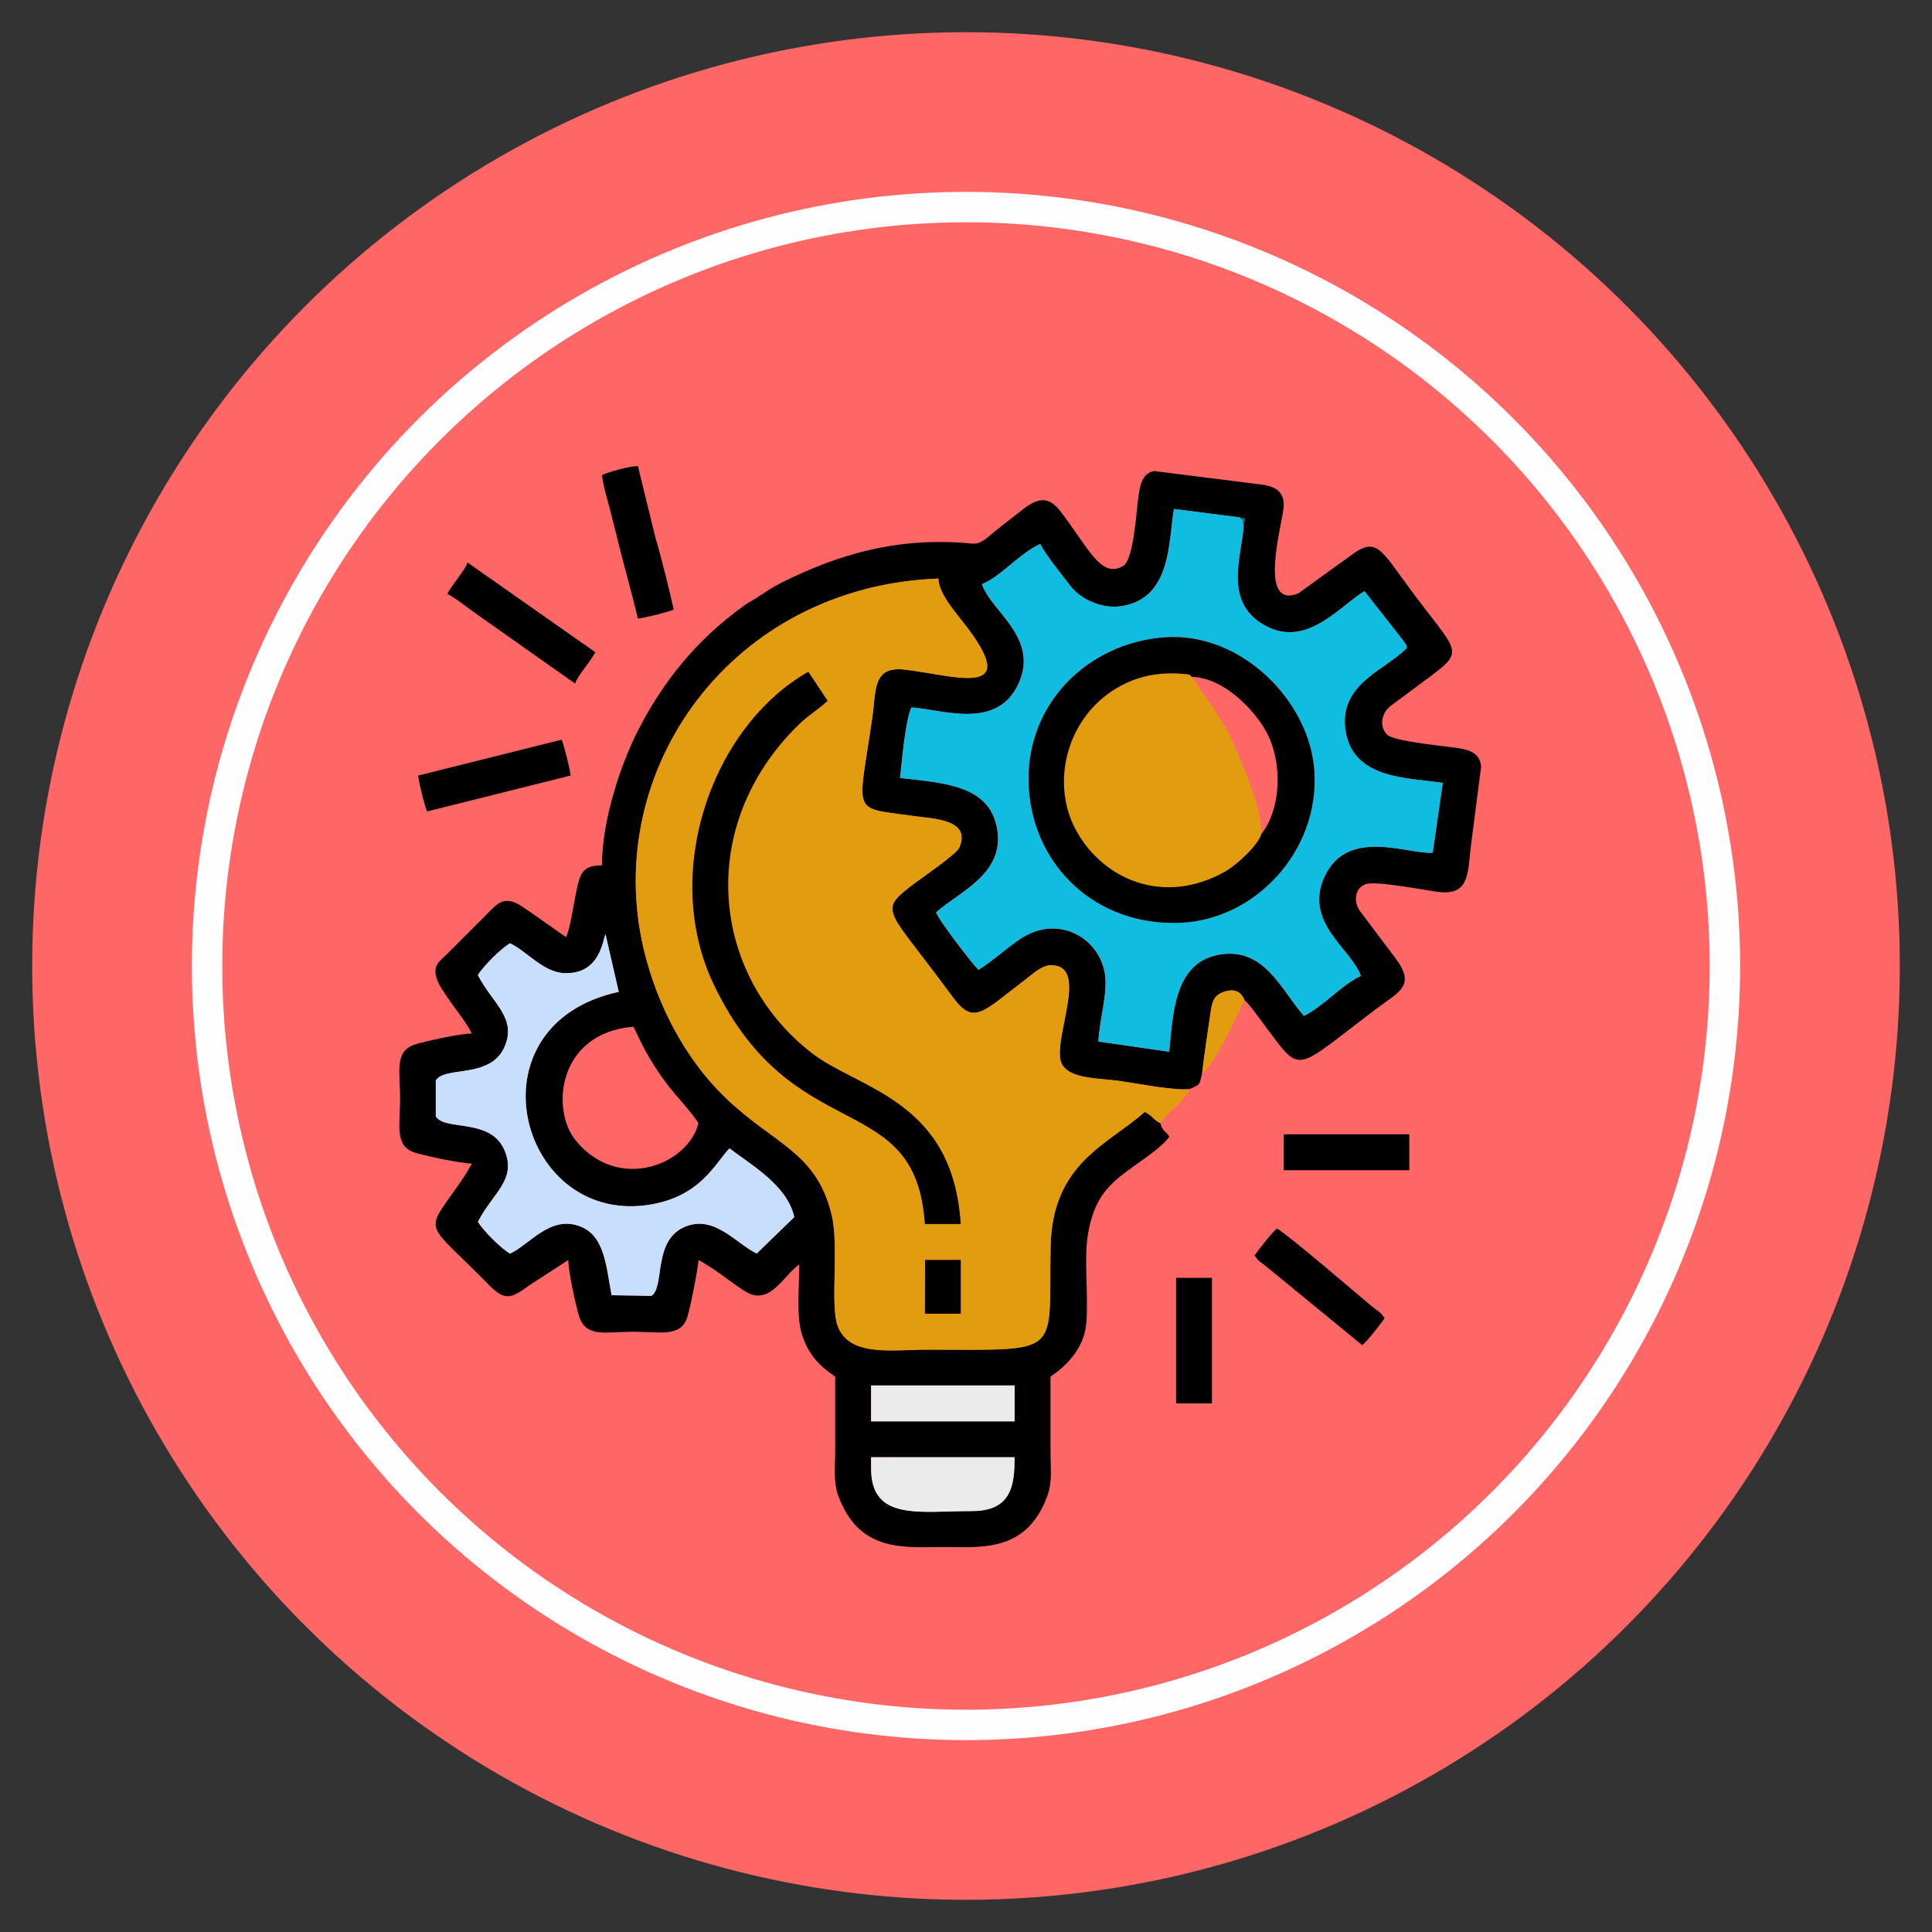
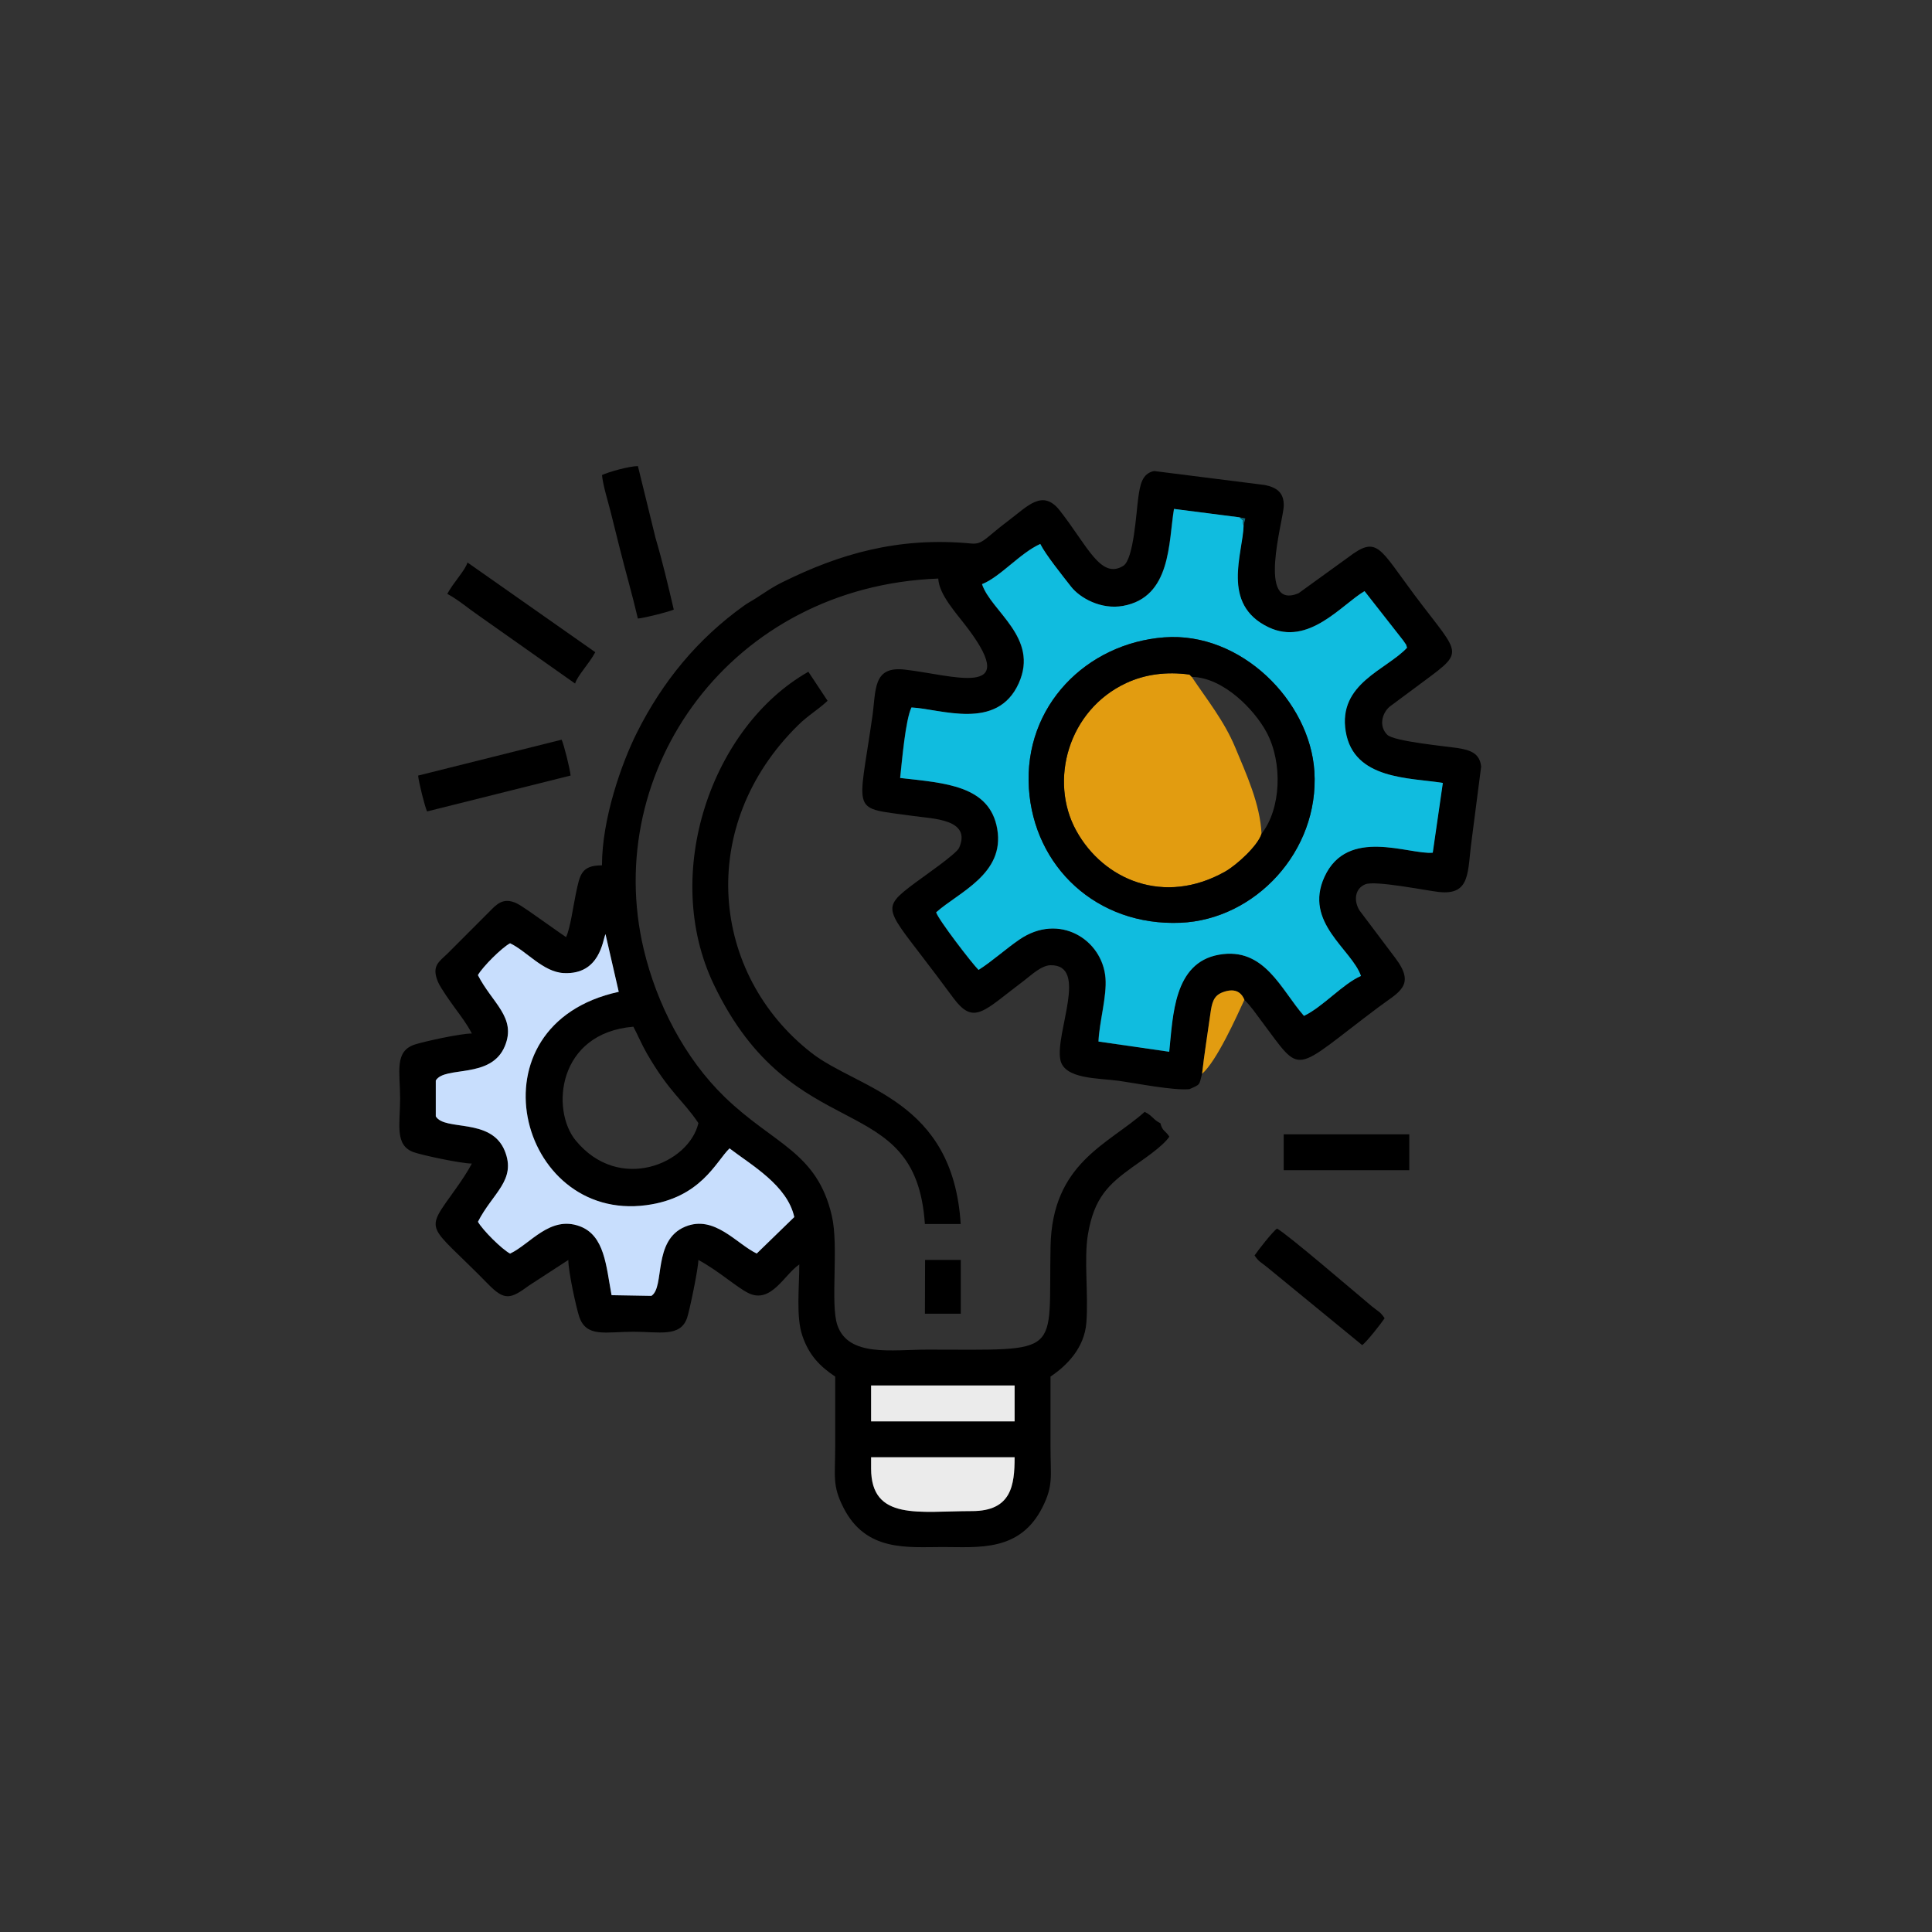
<svg xmlns="http://www.w3.org/2000/svg" xml:space="preserve" width="0.5in" height="0.5in" version="1.1" style="shape-rendering:geometricPrecision; text-rendering:geometricPrecision; image-rendering:optimizeQuality; fill-rule:evenodd; clip-rule:evenodd" viewBox="0 0 500 500">
  <rect x="0" y="0" width="500" height="500" fill="#333333" stroke="none" />
  <defs>
    <style type="text/css">
   
    .str0 {stroke:#FEFEFE;stroke-width:7.87;stroke-miterlimit:2.613}
    .fil0 {fill:none}
    .fil2 {fill:black}
    .fil7 {fill:#096679}
    .fil4 {fill:#10BCDF}
    .fil5 {fill:#C8DEFD}
    .fil3 {fill:#E29C10}
    .fil6 {fill:#EBEBEB}
    .fil1 {fill:#FF6666}
   
  </style>
  </defs>
  <g id="Layer_x0020_1">
    <g id="_2643073094496">
      <rect class="fil0" width="500" height="500" />
-       <circle class="fil1" cx="250" cy="250" r="241.67" />
-       <circle class="fil0 str0" cx="250" cy="250" r="196.41" />
      <g>
        <path class="fil2" d="M225.44 377.13l37.14 0c0,7.29 -0.84,13.93 -11.03,13.93 -13.6,0 -26.11,2.62 -26.11,-11.03l0 -2.9zm0 -18.57l37.14 0 0 9.29 -37.14 0 0 -9.29zm-61.52 -92.85c1.19,2.26 2.23,4.75 3.5,6.94 5.89,10.19 9.29,11.98 13.33,18.01 -2.45,10.51 -20.52,18.17 -31.76,4.49 -6.48,-7.88 -4.74,-27.81 14.93,-29.44zm-31.92 -21.59c4.3,2.04 8.56,7.47 13.93,7.72 9.38,0.45 10.05,-8.56 10.78,-10.08l3.43 14.93c-39.12,8.53 -26.11,59.65 7.11,55.22 14.17,-1.89 17.99,-11.22 21.56,-14.7 5.74,4.38 14.94,9.56 16.76,17.77l-9.72 9.44c-5.26,-2.5 -10.93,-10.07 -18.49,-6.96 -8.56,3.52 -5.19,15.66 -8.78,17.92l-10.3 -0.18c-1.42,-7.59 -1.78,-15.47 -8.26,-17.85 -7.69,-2.82 -12.79,4.64 -18,7.09 -2.17,-1.16 -7.08,-6.06 -8.32,-8.24 3.83,-7.48 10.02,-10.75 6.94,-18.35 -3.52,-8.69 -15.49,-5.02 -17.85,-8.93l0 -9.28c2.35,-3.9 14.31,-0.26 17.88,-8.91 3.06,-7.43 -3.29,-11.12 -6.98,-18.36 1.24,-2.19 6.15,-7.08 8.32,-8.24zm188.76 -110.24l1.5 0.31 -0.46 1.73c-0.14,7.25 -6.01,20.46 6.45,26.41 10.43,4.97 18.94,-5.87 24.85,-9.34l10 12.76c1.19,1.8 0.48,0.45 1,1.88 -5.35,5.76 -17.94,9.26 -15.87,21.7 2.07,12.5 16.56,11.9 25.13,13.29l-2.61 18.06c-6.12,0.57 -22.05,-6.76 -28.02,6.24 -5.45,11.88 7.08,18.74 9.44,25.66 -4.65,2 -9.78,7.94 -14.74,10.33 -5.93,-6.71 -10.19,-17.95 -22.02,-15.83 -11.72,2.09 -11.87,15.77 -12.86,25.11l-18.3 -2.64c0.2,-5.06 2.2,-11.67 1.81,-16.46 -0.81,-9.95 -11.97,-16.97 -22.26,-9.95 -3.52,2.41 -7.06,5.64 -10.59,7.87 -1.63,-1.6 -10.41,-13.01 -10.97,-14.9 5.8,-5.2 17.83,-9.91 15.81,-21.59 -1.96,-11.27 -13.55,-11.87 -25.13,-13.18 0.48,-4.39 1.38,-15.03 2.93,-18.25 7.55,0.36 22.18,6.19 27.77,-6.27 5.31,-11.85 -7.16,-18.56 -9.51,-25.64 4.7,-1.85 9.9,-8.09 15.07,-10.4 1.37,2.76 5.81,8.28 7.98,11.06 2.23,2.86 7.69,6.02 13.48,4.96 12.46,-2.27 11.72,-16.44 13.15,-25.09l16.93 2.17zm-20.46 156.8c-1.86,-0.88 -1.97,-1.91 -4.06,-2.93 -9.45,8.45 -23.93,13.17 -24.36,34.81 -0.58,28.69 3.61,26.72 -31.93,26.72 -9.07,0 -20.39,2 -23.24,-6.34 -1.87,-5.45 0.4,-20.35 -1.42,-28.24 -3.84,-16.67 -15.04,-18.48 -27.76,-30.81 -10.33,-10.02 -17.58,-24.07 -20.94,-38.24 -10.98,-46.32 22.6,-93.9 76.23,-95.92 0.24,4.28 4.67,8.91 7.77,13.05 13.55,18.13 -4.1,11.91 -16.45,10.51 -8.32,-0.94 -7.39,5.26 -8.37,12.12 -3.72,26 -5.8,23.41 10.7,25.78 4.91,0.7 15.02,0.79 11.75,8.22 -0.69,1.58 -9.09,7.35 -11.32,9.02 -9.42,7.04 -7.7,6.44 5.39,23.89 1.51,2.01 2.87,3.85 4.46,5.98 5.37,7.19 7.81,3.33 18.35,-4.58 1.65,-1.24 4.36,-3.87 6.76,-3.92 9.93,-0.17 1.22,17.35 2.55,24.41 0.97,5.15 9.92,4.76 15.26,5.52 4.62,0.66 14,2.53 18.16,2.14 2.92,-1.3 2.47,-0.95 3.26,-3.98 0.58,-5.18 1.41,-10.26 2.14,-15.47 0.41,-2.93 0.81,-4.7 3.16,-5.6 2.87,-1.09 4.72,-0.34 5.65,1.93 1.74,1.69 2.96,3.55 4.53,5.64 10.66,14.2 7.54,13.26 30.18,-3.73 5.26,-3.94 9.8,-5.58 4.32,-12.78l-9.23 -12.26c-1.57,-2.53 -1.2,-5.71 1.54,-6.78 2.59,-1.01 15.62,1.62 18.98,2 8.38,0.94 7.37,-5.35 8.5,-13.39l2.46 -19.05c-0.35,-3.43 -2.73,-4.3 -6.23,-4.83 -3.06,-0.46 -16.33,-1.7 -18.06,-3.41 -2.24,-2.21 -1.38,-5.56 0.61,-7.28l6.33 -4.7c13.54,-10.16 12.61,-7.52 0.16,-24.13 -9.25,-12.35 -9.64,-15.58 -17.25,-9.79l-12.83 9.28c-10.87,4.51 -3.96,-18.78 -3.82,-22.51 0.13,-3.57 -1.84,-4.88 -4.88,-5.51l-28.67 -3.62c-3.18,0.64 -3.64,3.7 -4.1,6.95 -0.51,3.56 -1.15,15.92 -3.89,17.6 -5.82,3.57 -9.27,-5.21 -16.4,-14.31 -4.47,-5.7 -8.35,-1.11 -13.29,2.59 -6.14,4.61 -6.62,6.21 -9.66,5.93 -19.02,-1.81 -34.3,2.82 -48.74,9.96 -3.02,1.5 -4.27,2.48 -6.88,4.15 -1.25,0.8 -1.99,1.13 -3.22,2.01 -11.98,8.58 -21,19.56 -27.62,32.73 -4.11,8.18 -9.09,22.55 -9.09,34.44 -5.42,0 -5.72,2.51 -6.73,7.2 -0.7,3.27 -1.46,9.07 -2.56,11.37 -2.17,-1.45 -3.89,-2.74 -6.15,-4.3 -1.65,-1.15 -5.23,-3.76 -6.63,-4.43 -3.48,-1.67 -5.22,0.25 -7.11,2.19l-10.73 10.74c-2.22,2.18 -4.31,3.2 -2.51,7.43 0.65,1.54 3.19,5.1 4.35,6.69 1.75,2.41 3.04,4.06 4.4,6.63 -3,0 -12.16,2.04 -14.61,2.8 -5.55,1.71 -3.96,7.06 -3.96,14.03 0,6.67 -1.47,12.12 3.52,13.89 2.25,0.8 12.31,2.94 15.05,2.94 -1.16,2.19 -2.66,4.4 -4.06,6.38 -8.46,11.92 -7.6,8.57 8.26,24.81 4.26,4.37 5.81,3.89 10.56,0.39l10.2 -6.63c0,3.02 2.03,12.25 2.8,14.61 1.82,5.58 6.93,3.96 14.03,3.96 6.68,0 12.12,1.47 13.89,-3.52 0.64,-1.81 2.94,-12.92 2.94,-15.05 5.04,2.67 9.92,7.08 12.93,8.56 5.88,2.9 9.31,-4.8 13.19,-7.4 0,5.88 -0.87,13.56 0.77,18.39 1.72,5.11 4.57,7.99 8.52,10.63 0,6 0,11.99 0,17.99 0,7.98 -0.79,10.13 2.11,15.88 5.82,11.54 16.57,10.24 25.75,10.24 9.18,0 19.93,1.3 25.75,-10.24 2.9,-5.75 2.11,-7.9 2.11,-15.88 0,-6 0,-11.99 0,-17.99 4.28,-2.87 8.76,-7.42 9.28,-13.94 0.57,-7.24 -0.66,-16.43 0.4,-22.81 1.6,-9.61 5.41,-13.05 11.55,-17.47 2.71,-1.96 7.8,-5.29 9.53,-7.88 -1.19,-1.77 -1.74,-1.31 -2.32,-3.46z" />
-         <path class="fil3" d="M239.41 326.07l9.24 0 0 13.92 -9.28 0 0.04 -13.92zm-0.06 -9.29c-2.37,-35.69 -34.06,-19.02 -54.63,-61.99 -13.77,-28.76 -0.52,-66.73 24.47,-80.94l4.98 7.52c-2.53,2.35 -5.02,3.75 -7.6,6.28 -26.52,26.04 -22.7,64.44 3.41,84.82 12.14,9.47 36.62,12.04 38.64,44.3l-9.28 0.01zm60.96 -26.09c2.24,-3.42 5.57,-4.76 7.55,-8.81 -4.16,0.39 -13.54,-1.48 -18.16,-2.14 -5.34,-0.76 -14.29,-0.37 -15.26,-5.52 -1.33,-7.06 7.37,-24.58 -2.55,-24.41 -2.41,0.04 -5.12,2.68 -6.76,3.92 -10.54,7.91 -12.98,11.78 -18.35,4.58 -1.59,-2.13 -2.95,-3.97 -4.46,-5.98 -13.09,-17.45 -14.81,-16.85 -5.39,-23.89 2.23,-1.67 10.63,-7.44 11.32,-9.02 3.27,-7.43 -6.83,-7.52 -11.75,-8.22 -16.5,-2.37 -14.42,0.22 -10.7,-25.78 0.98,-6.87 0.05,-13.07 8.37,-12.12 12.35,1.4 30,7.62 16.45,-10.51 -3.1,-4.15 -7.53,-8.77 -7.77,-13.05 -53.63,2.02 -87.2,49.6 -76.23,95.92 3.35,14.17 10.6,28.21 20.94,38.24 12.72,12.33 23.93,14.15 27.76,30.81 1.81,7.89 -0.45,22.79 1.42,28.24 2.85,8.34 14.17,6.34 23.24,6.34 35.54,0 31.35,1.97 31.93,-26.72 0.44,-21.64 14.91,-26.36 24.36,-34.81 2.09,1.02 2.2,2.05 4.06,2.93z" />
        <path class="fil4" d="M301.29 164.95c19.85,-1.51 37.72,16.44 38.87,34.69 1.31,20.69 -15.37,38.38 -34.67,39.17 -21.66,0.9 -37.91,-14.5 -39.21,-34.77 -1.37,-21.44 15.02,-37.57 35,-39.09zm20.52 -29.03c-0.61,-2.3 0.48,-0.55 -1.04,-2.04l-16.93 -2.17c-1.44,8.65 -0.69,22.82 -13.15,25.09 -5.79,1.06 -11.25,-2.11 -13.48,-4.96 -2.17,-2.78 -6.61,-8.3 -7.98,-11.06 -5.17,2.3 -10.37,8.55 -15.07,10.4 2.35,7.09 14.82,13.8 9.51,25.64 -5.59,12.46 -20.22,6.63 -27.77,6.27 -1.56,3.22 -2.45,13.86 -2.93,18.25 11.57,1.31 23.17,1.91 25.13,13.18 2.02,11.68 -10.01,16.39 -15.81,21.59 0.56,1.89 9.33,13.3 10.97,14.9 3.52,-2.23 7.06,-5.46 10.59,-7.87 10.28,-7.02 21.45,-0 22.26,9.95 0.39,4.8 -1.61,11.41 -1.81,16.46l18.3 2.64c0.99,-9.35 1.14,-23.02 12.86,-25.11 11.83,-2.11 16.09,9.12 22.02,15.83 4.96,-2.39 10.1,-8.34 14.74,-10.33 -2.36,-6.91 -14.89,-13.78 -9.44,-25.66 5.97,-13 21.9,-5.66 28.02,-6.24l2.61 -18.06c-8.58,-1.39 -23.06,-0.79 -25.13,-13.29 -2.07,-12.44 10.52,-15.94 15.87,-21.7 -0.52,-1.43 0.19,-0.08 -1,-1.88l-10 -12.76c-5.92,3.46 -14.43,14.31 -24.85,9.34 -12.46,-5.95 -6.59,-19.16 -6.45,-26.41z" />
        <path class="fil5" d="M132 244.12c-2.17,1.16 -7.08,6.06 -8.32,8.24 3.69,7.24 10.04,10.94 6.98,18.36 -3.57,8.66 -15.53,5.02 -17.88,8.91l0 9.28c2.35,3.91 14.33,0.24 17.85,8.93 3.07,7.59 -3.12,10.86 -6.94,18.35 1.24,2.19 6.15,7.08 8.32,8.24 5.21,-2.45 10.32,-9.91 18,-7.09 6.48,2.38 6.84,10.26 8.26,17.85l10.3 0.18c3.59,-2.26 0.22,-14.4 8.78,-17.92 7.56,-3.11 13.24,4.46 18.49,6.96l9.72 -9.44c-1.82,-8.21 -11.03,-13.39 -16.76,-17.77 -3.57,3.48 -7.39,12.82 -21.56,14.7 -33.22,4.43 -46.23,-46.69 -7.11,-55.22l-3.43 -14.93c-0.73,1.52 -1.39,10.53 -10.78,10.08 -5.37,-0.26 -9.63,-5.69 -13.93,-7.72z" />
        <path class="fil3" d="M326.48 215.8c-0.33,-7.67 -3.97,-15.55 -6.78,-22.31 -2.86,-6.89 -7.3,-12.37 -11.28,-18.32l-0.58 -0.59c-6.01,-0.83 -11.57,-0.05 -16.39,2.2 -15,6.99 -20.03,25.26 -12.93,38.17 7.04,12.8 22.76,19.5 38.52,10.63 3.02,-1.7 8.5,-6.72 9.44,-9.78z" />
        <path class="fil2" d="M326.48 215.8c-0.94,3.06 -6.41,8.07 -9.44,9.78 -15.76,8.87 -31.48,2.17 -38.52,-10.63 -7.09,-12.9 -2.06,-31.18 12.93,-38.17 4.82,-2.25 10.38,-3.03 16.39,-2.2l0.58 0.59c8.26,0.19 16.22,8.5 19.35,14.31 4.24,7.87 3.8,19.86 -1.3,26.31zm-25.2 -50.85c-19.98,1.52 -36.38,17.65 -35,39.09 1.3,20.28 17.55,35.67 39.21,34.77 19.3,-0.8 35.98,-18.49 34.67,-39.17 -1.16,-18.24 -19.03,-36.2 -38.87,-34.69z" />
        <path class="fil2" d="M239.35 316.78l9.28 -0.01c-2.02,-32.26 -26.5,-34.83 -38.64,-44.3 -26.11,-20.38 -29.93,-58.78 -3.41,-84.82 2.57,-2.53 5.07,-3.92 7.6,-6.28l-4.98 -7.52c-24.99,14.2 -38.24,52.17 -24.47,80.94 20.57,42.97 52.26,26.3 54.63,61.99z" />
        <path class="fil6" d="M225.44 380.04c0,13.65 12.51,11.03 26.11,11.03 10.19,0 11.03,-6.64 11.03,-13.93l-37.14 0 0 2.9z" />
        <path class="fil2" d="M115.76 153.7c2.85,1.51 5.48,3.81 8.24,5.69l24.84 17.52c0.53,-1.97 3.69,-5.22 5.22,-8.12l-33.08 -23.22c-0.53,1.98 -3.69,5.22 -5.22,8.13z" />
        <path class="fil2" d="M155.8 122.94c0.22,2.61 1.61,7.01 2.2,9.4 0.81,3.23 1.59,6.36 2.32,9.28 1.6,6.41 3.3,12.18 4.76,18.46 1.69,-0.14 8.09,-1.75 9.29,-2.32 -1.4,-6 -2.96,-12.61 -4.71,-18.5l-4.57 -18.64c-2.41,0.06 -7.61,1.52 -9.28,2.32z" />
        <path class="fil2" d="M108.21 200.72c0.14,1.68 1.74,8.09 2.32,9.28l37.14 -9.29c-0.14,-1.68 -1.75,-8.09 -2.32,-9.28l-37.14 9.29z" />
        <path class="fil2" d="M324.68 324.91c1.17,1.75 1.68,1.72 3.3,3.08l24.56 20.13c1.17,-0.85 4.87,-5.57 5.8,-6.96 -1.17,-1.75 -1.67,-1.73 -3.3,-3.08 -4.1,-3.41 -21.94,-18.75 -24.56,-20.13 -1.16,0.85 -4.87,5.57 -5.8,6.96z" />
        <polygon class="fil6" points="225.44,367.85 262.58,367.85 262.58,358.56 225.44,358.56 " />
-         <polygon class="fil2" points="304.37,363.2 313.65,363.2 313.65,330.71 304.37,330.71 " />
        <polygon class="fil2" points="332.22,302.85 364.72,302.85 364.72,293.56 332.22,293.56 " />
        <polygon class="fil2" points="239.37,339.99 248.65,339.99 248.65,326.07 239.41,326.07 " />
        <path class="fil3" d="M311.11 277.89c3.81,-3.32 8.98,-14.91 10.94,-19.15 -0.93,-2.26 -2.78,-3.02 -5.65,-1.93 -2.35,0.9 -2.75,2.67 -3.16,5.6 -0.72,5.21 -1.56,10.29 -2.14,15.47z" />
        <path class="fil7" d="M321.81 135.93l0.46 -1.73 -1.5 -0.31c1.53,1.5 0.43,-0.25 1.04,2.04z" />
      </g>
    </g>
  </g>
</svg>